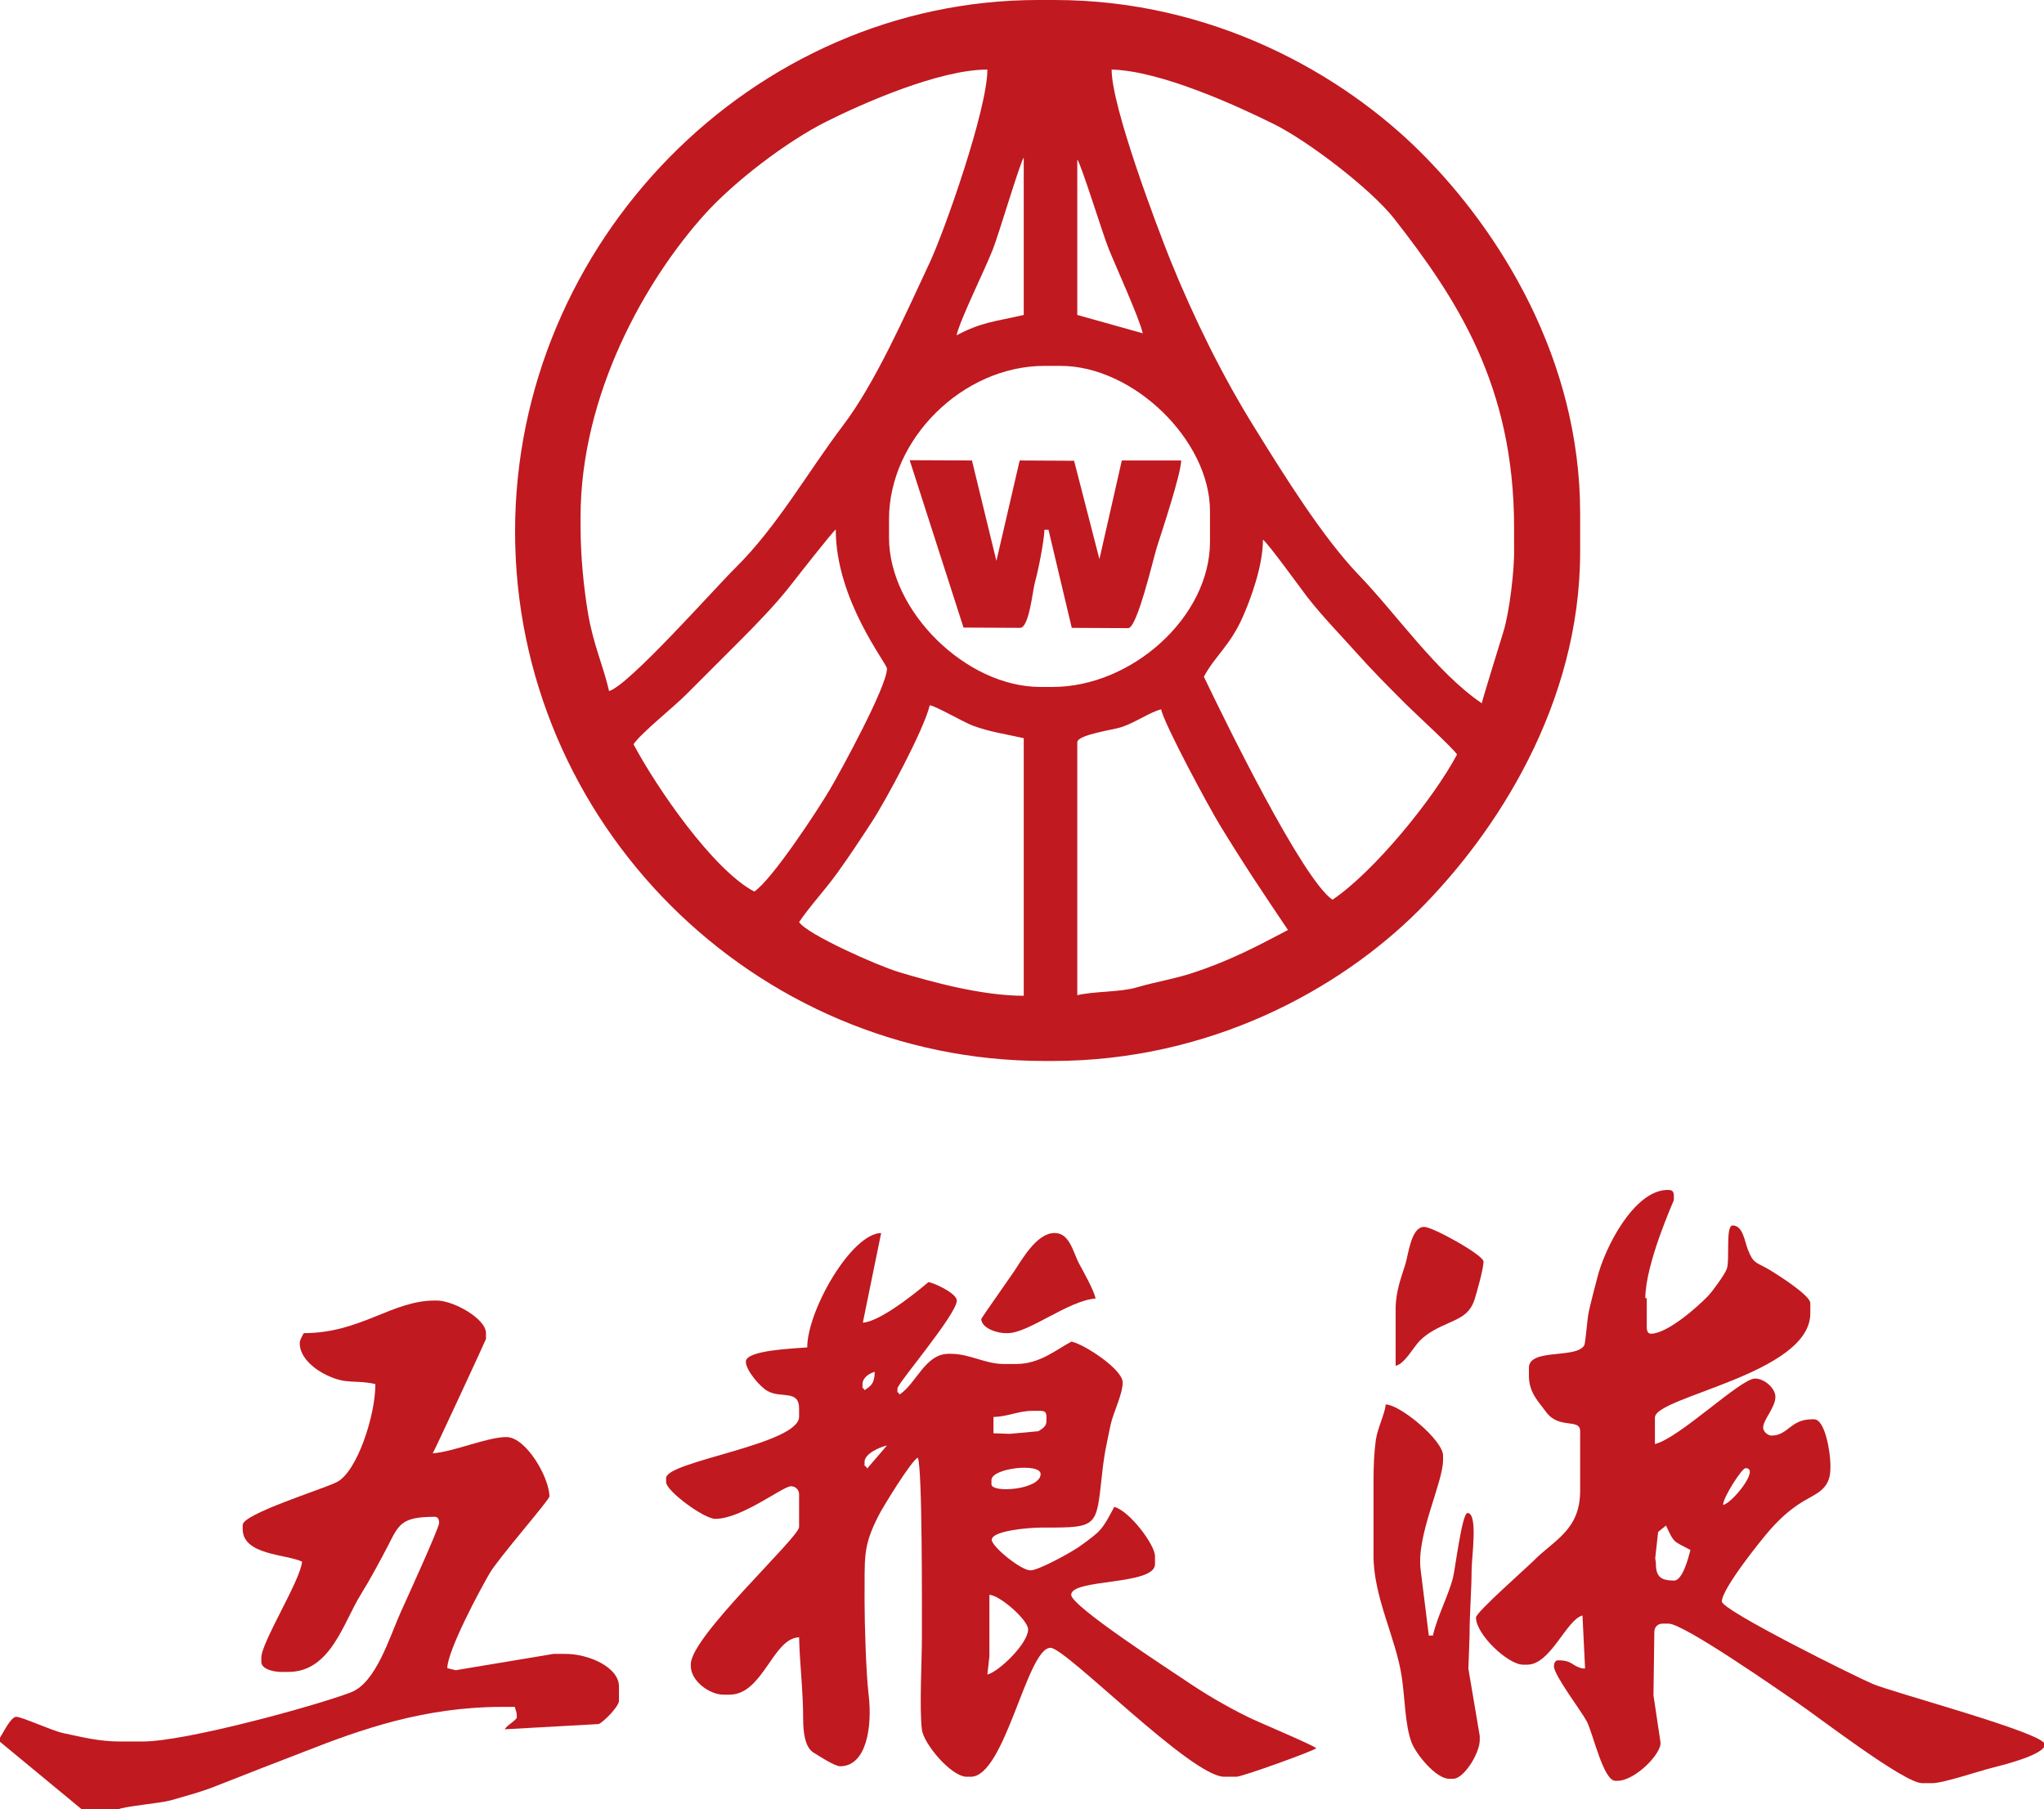
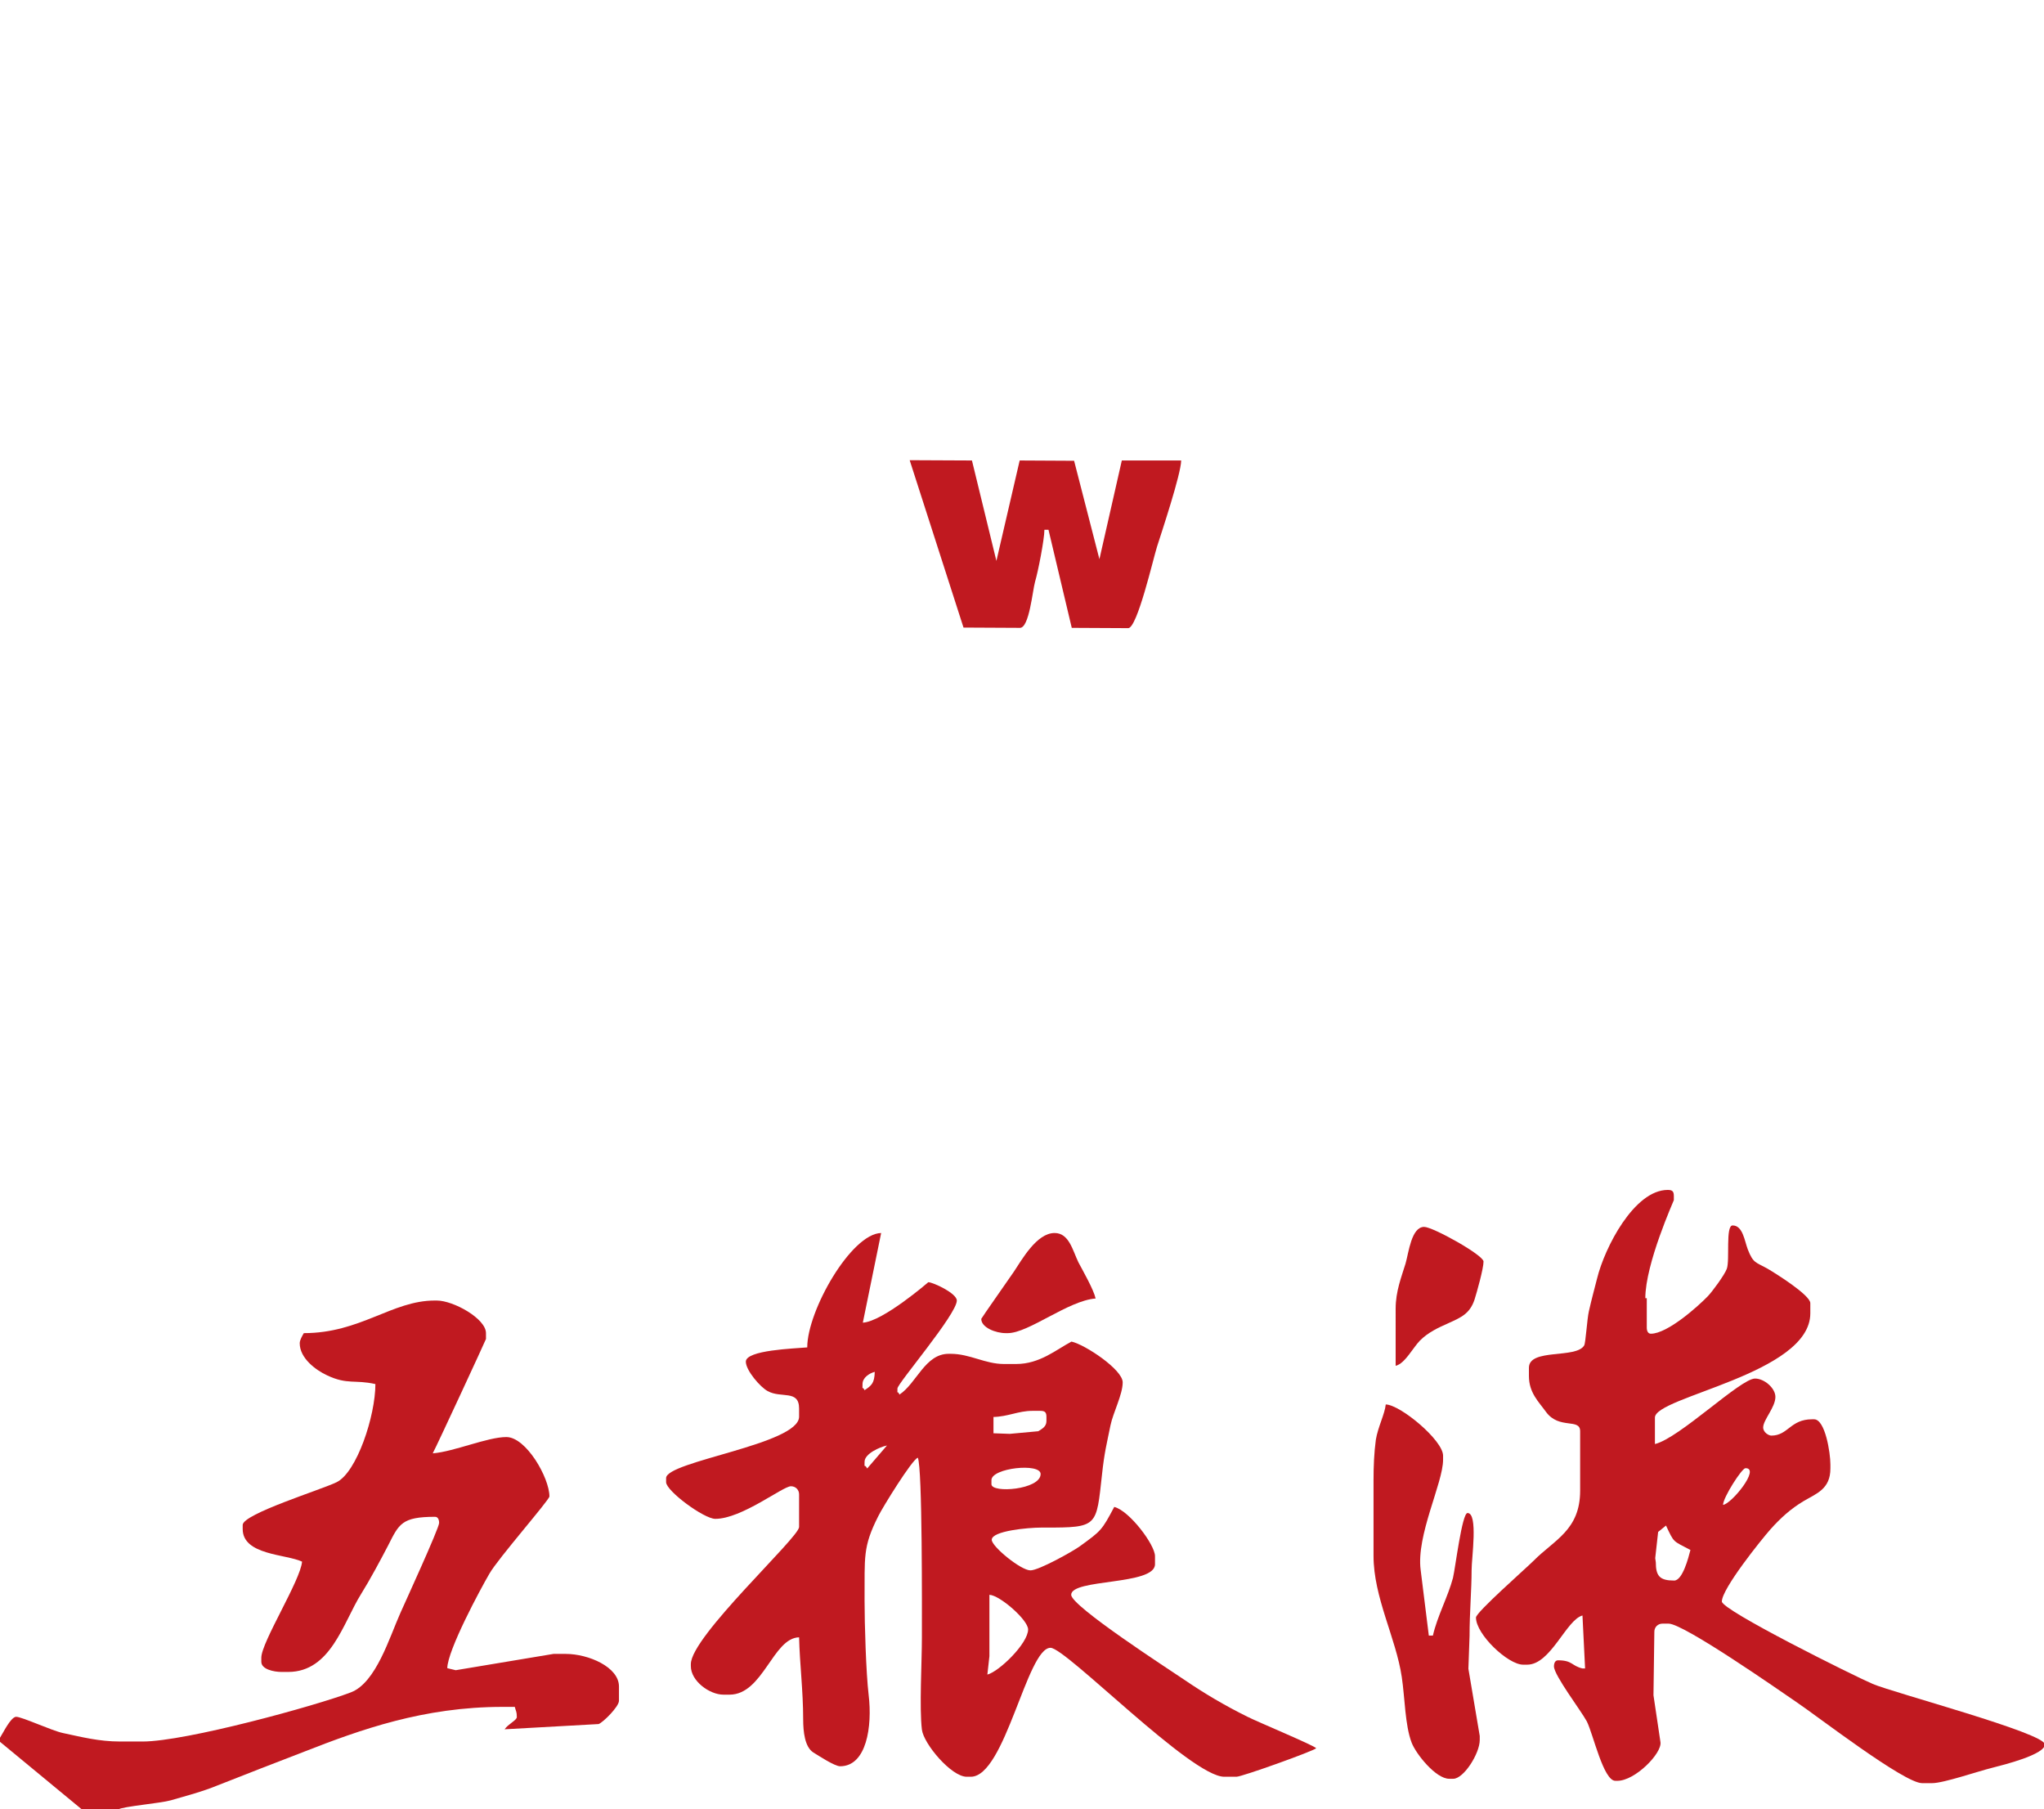
<svg xmlns="http://www.w3.org/2000/svg" version="1.1" x="0px" y="0px" width="702.4px" height="621.6px" viewBox="0 0 702.4 621.6" style="enable-background:new 0 0 702.4 621.6;" xml:space="preserve">
  <style type="text/css">
	.st0{display:none;}
	.st1{fill-rule:evenodd;clip-rule:evenodd;fill:#C01920;}
</style>
  <g id="网格" class="st0">
</g>
  <g id="图层_1">
</g>
  <g id="桌面">
</g>
  <g id="导线">
</g>
  <g id="Page_1">
    <g id="图层_1_1_">
      <g>
        <path class="st1" d="M331.1,215.6l19.4,0.1c3.2,0,4.3-12.7,5.2-15.9c1-3.3,3.2-14.5,3.2-17.8h1.4l8,33.7l19.4,0.1     c3.1,0,8.6-23.9,9.9-28c1.6-5,8.2-24.8,8.3-29.6h-20.4l-7.7,33.9l-8.7-33.8l-18.7-0.1l-8,34.5l-8.4-34.5l-21.4-0.1L331.1,215.6     L331.1,215.6z" />
-         <path class="st1" d="M370.2,255c0-2.6,12.6-4.3,15.2-5.2c4.8-1.6,9.9-5.2,13.6-6.1c1.3,5.6,16.5,33.7,20.1,39.6     c8.1,13.3,15.2,23.9,23.5,36.2c-11,5.8-20.1,10.6-32.9,14.8c-6.1,2-12.5,3-19,4.9c-5.6,1.7-14.6,1.3-20.5,2.7V255L370.2,255z      M274.6,316.8c3.6-5.4,8.9-11,13.2-17c4.3-6,7.8-11.3,11.9-17.6c4.7-7.2,17.8-31.5,19.8-39.9c2,0.2,11.6,5.8,14.8,7     c6,2.2,10.9,2.8,17.5,4.3v88.5c-14.3,0-31.5-4.7-43.1-8.2C301.7,331.8,277.5,321.1,274.6,316.8L274.6,316.8z M413.7,232.5     c3.7-7,9-10.7,13.3-20.4c2.8-6.3,7-17.7,7-26.7c1.8,1.3,12.8,16.5,15.3,19.8c5.6,7.1,10.6,12.1,16.5,18.7     c5.9,6.6,11,11.7,17.2,17.9c3.2,3.2,16.2,15.1,17.7,17.4c-8.3,15.6-28.8,40.5-42.8,49.9C447.5,302,421.1,247.9,413.7,232.5     L413.7,232.5z M217.7,255.7c2.5-3.8,14.1-13,18.4-17.4c6.1-6.1,11.8-11.8,17.9-17.9c5.5-5.5,12.4-12.6,17.2-18.7     c2.1-2.7,14.7-18.8,16-19.8c0,24.3,17.6,46,17.6,47.8c0,6.2-16.3,35.9-19.6,41.5c-4.5,7.6-19.9,31-26,35.1     C245,298.8,225.7,270.7,217.7,255.7L217.7,255.7z M305.5,178.4c0-27.7,25.5-52.7,53.4-52.7h5.6c24.9,0,51.3,25.5,51.3,49.9v10.5     c0,25.9-26.9,49.9-54.1,49.9h-4.2c-25.5,0-52-26-52-51.3V178.4L305.5,178.4z M370.2,54.8c1.3,1.5,8.9,26.1,10.8,30.7     c2.8,6.9,10.4,23.5,11.7,29l-22.5-6.3V54.8L370.2,54.8z M328.7,115.2c1.3-5.6,9.8-22.6,12.5-29.6c2.1-5.3,9.1-29.1,10.6-31.5     v54.1C341.4,110.6,337.5,110.6,328.7,115.2L328.7,115.2z M516.7,216.8c-1.1,3.6-7.4,23.9-7.5,24.8     c-15.3-10.3-29.3-30.6-42.3-44.1c-12.4-12.9-25.9-34.6-35.8-50.6c-10.9-17.5-20.7-37.3-28.9-57.5c-4.6-11.5-20.2-52.6-20.2-65.5     c16.9,0.4,43.4,12.6,55.7,18.7c12.1,6,33.5,22.5,41.3,32.4c21.5,27.5,41.3,57.3,41.3,106.2v7C520.5,196,518.6,210.6,516.7,216.8     L516.7,216.8z M199.5,177.7c0-42.3,22.4-81.6,42.7-104.1c9.9-11,27.9-24.9,41.9-31.9c12-6,38.5-17.8,55.2-17.8     c0,13.7-14.8,55.7-19.9,66.5c-8.4,17.9-18.6,41.2-29.8,55.9c-12.1,16-22.6,34.7-36.9,48.8c-6.9,6.8-36.8,40.6-43.4,42.3     c-2-8.7-5.4-15.9-7.2-26.5c-1.5-9-2.6-19.5-2.6-30.4V177.7L199.5,177.7z M177,182.6c0,100,81.9,181.9,181.9,181.9h2.8     c54.2,0,98.7-24.6,125.9-51.8C514.1,286.2,543,242,543,189.6v-13.3c0-53.1-27.8-97-54.6-123.8C461.2,25.3,416.6,0,362.4,0h-5.6     C258.5,0,177,83.3,177,182.6L177,182.6z" />
        <path class="st1" d="M337.2,453.1c0,3,5,4.9,8.4,4.9h0.7c7.2,0,20.8-11.2,30.2-11.9c-0.7-3.1-4.2-9.2-5.9-12.4     c-2-4.1-3.2-10.1-8.2-10.1c-6.2,0-11.3,9.3-14,13.3C347.4,438.4,337.2,452.9,337.2,453.1L337.2,453.1z" />
        <path class="st1" d="M479.7,469.2c3.1-0.8,5.8-6.1,8.2-8.6c2.9-2.9,6.2-4.4,10-6.1c4.2-1.9,7.2-3.2,8.8-8     c0.8-2.5,3.1-10.7,3.1-13.1c0-2.2-17.4-11.9-20.4-11.9c-4.4,0-5.3,8.8-6.4,12.6c-1.4,4.6-3.4,9.5-3.4,15.5V469.2L479.7,469.2z" />
        <path class="st1" d="M575.3,543c-4.9,0-6.3-1.5-6.3-6.3l-0.2-1.4l1-9l2.7-2.2c2.9,6.1,2.2,5.1,8.4,8.4     C580.2,535.2,578.2,543,575.3,543L575.3,543z M592.1,517c0.1-2.7,6.5-12.6,7.7-12.6C605.1,504.3,595,516.7,592.1,517L592.1,517z      M565.4,446c0-11.9,9.8-33.5,9.8-33.7v-1.4c0-1.6-0.5-2.1-2.1-2.1c-11.5,0-21.7,19.8-24.3,30.5c-1.1,4.3-1.8,6.8-2.8,11.2     c-0.6,2.5-1.1,10.8-1.6,11.7c-2.7,4.7-19,0.9-19,7.7v2.8c0,5.8,3.3,8.8,5.9,12.4c4.5,6.1,11.7,2,11.7,6.6v20.4     c0,13.6-8.9,16.9-16,24.1c-2.6,2.6-19.8,17.7-19.8,19.5c0,5.8,11,16.2,16.2,16.2h1.4c8.1,0,13.4-15.4,19-16.9l0.9,18.2l-0.9,0     c-3.8-0.9-3.4-2.8-8.4-2.8c-1,0-1.4,1-1.4,2.1c0,3,9.3,15.2,11.3,18.9c2.2,4.4,5.7,20.4,9.8,20.4h0.7c6.1,0,15.4-9.5,14.8-13.3     l-2.4-16.1l0.3-21.8c0-1.6,1.2-2.8,2.8-2.8h2.1c5.2,0,38,22.9,44,27c7,4.7,36.9,27.8,43.1,27.8h3.5c3.9,0,15.8-4.1,20.7-5.3     c3.9-1,18-4.5,18-8c0-3.9-51.9-17.7-59.2-20.8c-6.5-2.8-51.8-25.3-51.8-28.3c0-4.4,13.6-21.3,16.7-24.8c3.5-3.9,6.9-7,11.4-9.7     c4.4-2.6,9.2-4.1,9.2-11.2v-1.4c0-4-1.8-15.5-5.6-15.5h-0.7c-7.5,0-8.2,5.6-14,5.6c-0.9,0-2.8-1.1-2.8-2.8     c0-2.6,4.2-6.9,4.2-10.5c0-3-3.8-6.3-7-6.3c-5,0-26,20.5-34.4,22.5v-9.1c0-7.2,53.4-15,53.4-35.8v-3.5c0-2.8-12.2-10.4-14.8-11.9     c-3.9-2.2-4.8-1.7-6.7-6.6c-1.1-2.9-1.7-8.2-5.2-8.2c-2.5,0-0.9,11.9-2,14.9c-0.7,2-5.1,8-6.6,9.5c-3.4,3.5-13.8,12.8-19.5,12.8     c-1,0-1.4-1-1.4-2.1V446L565.4,446z" />
        <path class="st1" d="M339.3,575.3l0.7-6.3v-21.1c3.5,0.1,13.3,8.6,13.3,11.9C353.3,564.6,343.3,574.3,339.3,575.3L339.3,575.3z      M340.7,508.5c0-4.2,16.9-6,16.9-2.1c0,5.4-16.9,6.7-16.9,3.5V508.5L340.7,508.5z M297.1,502.2c0-2.8,5.3-5.1,7.7-5.6l-6.8,7.9     C296.9,502.5,297.1,504.9,297.1,502.2L297.1,502.2z M341.4,486.8c4.9-0.1,8.6-2.1,13.3-2.1h2.8c1.6,0,2.1,0.5,2.1,2.1v1.4     c0,2-1.6,2.7-2.8,3.5l-9.8,0.9l-5.6-0.2V486.8L341.4,486.8z M296.4,475.5c0-2.2,2.3-3.7,4.2-4.2c-0.1,3.9-1.1,4.7-3.5,6.3     C296.2,475.8,296.4,478.2,296.4,475.5L296.4,475.5z M302.8,423.6c-10.3,0.2-25.4,26.7-25.4,39.3c-4.4,0.4-21.1,0.9-21.1,4.9     c0,3,5,8.8,7.5,10.1c4.6,2.6,10.8-0.6,10.8,6v2.8c0,9.5-45.7,15.3-45.7,21.1v1.4c0,3,13,12.6,16.9,12.6c9.1,0,23.2-11.2,26-11.2     c1.6,0,2.8,1.2,2.8,2.8v11.2c0,3.6-37.2,37.6-37.2,47.1v0.7c0,5.1,6.4,9.8,11.2,9.8h2.1c11.5,0,14.9-19.5,23.9-19.7     c0.2,8.9,1.4,18.4,1.4,28.1c0,4.5,0.6,9.5,3.4,11.4c1.8,1.1,7.4,4.8,9.3,4.8c9.1,0,11.1-13.7,9.8-24.5     c-0.9-7.6-1.4-24.4-1.4-32.4c0.1-15.1-0.7-18.3,4.7-29c1.4-2.9,11.7-19.6,13.6-20.1c1.6,3.4,1.4,52.7,1.4,61.8     c0,8.4-0.9,24.1,0,31.6c0.6,4.9,10.1,16.2,15.4,16.2h1.4c11.8,0,19.3-44.3,27.4-44.3c5.3,0,48.3,44.3,59.7,44.3h4.2     c1.9,0,26.7-8.9,27.4-9.8c-0.8-1-20.5-9.2-23.6-10.8c-7.7-3.8-14.8-8-21.7-12.7c-5.3-3.6-38.9-25.3-38.9-29.2     c0-5.6,28.8-3.2,28.8-10.5v-2.8c0-3.9-8.8-15.6-14-16.9c-4.3,8.1-4.5,8.2-11.8,13.5c-2.3,1.7-14.1,8.3-17,8.3     c-3.3,0-13.3-8.2-13.3-10.5c0-3.1,12.7-4.2,16.9-4.2h1.4c18.3,0,17.6-0.3,19.6-18.3c0.8-7.5,1.6-10.4,2.9-16.8     c0.9-4.4,4.2-10.6,4.2-14.8c0-4.4-13-13-17.6-14c-5.3,2.8-10.9,7.7-19,7.7h-4.2c-6.5,0-11.7-3.5-18.3-3.5h-0.7     c-8.1,0-11,10.1-16.9,14c-0.9-1.9-0.7,0.6-0.7-2.1c0-1.7,20.4-25.5,20.4-30.2c0-2.5-8.2-6.3-9.8-6.3c0,0-15.6,13.5-22.5,13.9     L302.8,423.6L302.8,423.6z" />
        <path class="st1" d="M0,597v1.4l28.1,23.2h12.6c1.6-1,14.5-2.1,18-3.1c5.5-1.6,10.9-3,16-5.1c10.4-4.1,19.9-7.8,29.8-11.6     c19.4-7.6,41.1-15.4,68.2-15.4h4.2c0.4,1.6,0.7,1.6,0.7,3.5c0,1.1-3,2.4-4.2,4.2l32.3-1.8c1.6-0.6,7-6,7-8v-4.9     c0-6.7-10.5-11.2-18.3-11.2h-4.2l-33.6,5.6l-2.9-0.7c0.1-6.2,11.4-27.2,14.5-32.5c2.9-5.1,20.6-25.3,20.6-26.5     c0-6.4-8-20.4-14.8-20.4c-6.5,0-17.9,5-25.3,5.6c1.6-3,18.3-39.1,18.3-39.3V458c0-5-11.2-11.2-16.9-11.2h-0.7     c-14.7,0-25.5,11.2-45,11.2c-0.5,0.9-1.4,2.3-1.4,3.5c0,5.1,5.5,9.2,9.4,11c7,3.3,9.5,1.4,16.6,3c0,11-6.4,30.3-13.3,33.7     c-5,2.5-32.3,10.9-32.3,14.7v1.4c0,9,14.9,8.6,20.4,11.2c-0.5,6.4-14,27.7-14,33v1.4c0,2.6,4.3,3.5,7,3.5H99     c14.7,0,18.9-16.9,25.1-26.8c3-4.8,6.7-11.7,9.3-16.7c3.7-7.3,4.6-9.8,16.1-9.8c1,0,1.4,1,1.4,2.1c0,1.8-11.7,27.3-13.3,30.9     c-3.8,8.5-8.4,24-17,27.3c-12,4.6-56.8,16.9-71.6,16.9h-7.7c-7.4,0-13.4-1.6-19.6-2.9c-3.9-0.8-14.1-5.6-16.2-5.6     C3.6,590,1,595.5,0,597L0,597z" />
        <path class="st1" d="M488.2,539.4c-1.6-11.9,7.7-29.9,7.7-37.9v-1.4c0-5.3-14.7-17.5-19.7-17.6c-0.3,3.2-2.7,7.8-3.4,12.1     c-0.6,4.4-0.8,9.2-0.8,13.9v26c0,14.3,7.7,28.2,9.7,41.6c1.1,7.3,1.1,16.6,3.4,22.6c1.5,3.9,8.3,12.4,12.9,12.4h1.4     c3.6,0,9.1-8.7,9.1-13.3v-1.4l-3.9-23.1l0.4-11.3c0-7.9,0.7-15.9,0.7-22.5c0-4.4,2.3-19.7-1.4-19.7c-1.9,0-4.2,19-5,22.3     c-1.7,6.4-5.4,13.2-6.9,19.8H491L488.2,539.4L488.2,539.4z" />
      </g>
    </g>
  </g>
</svg>